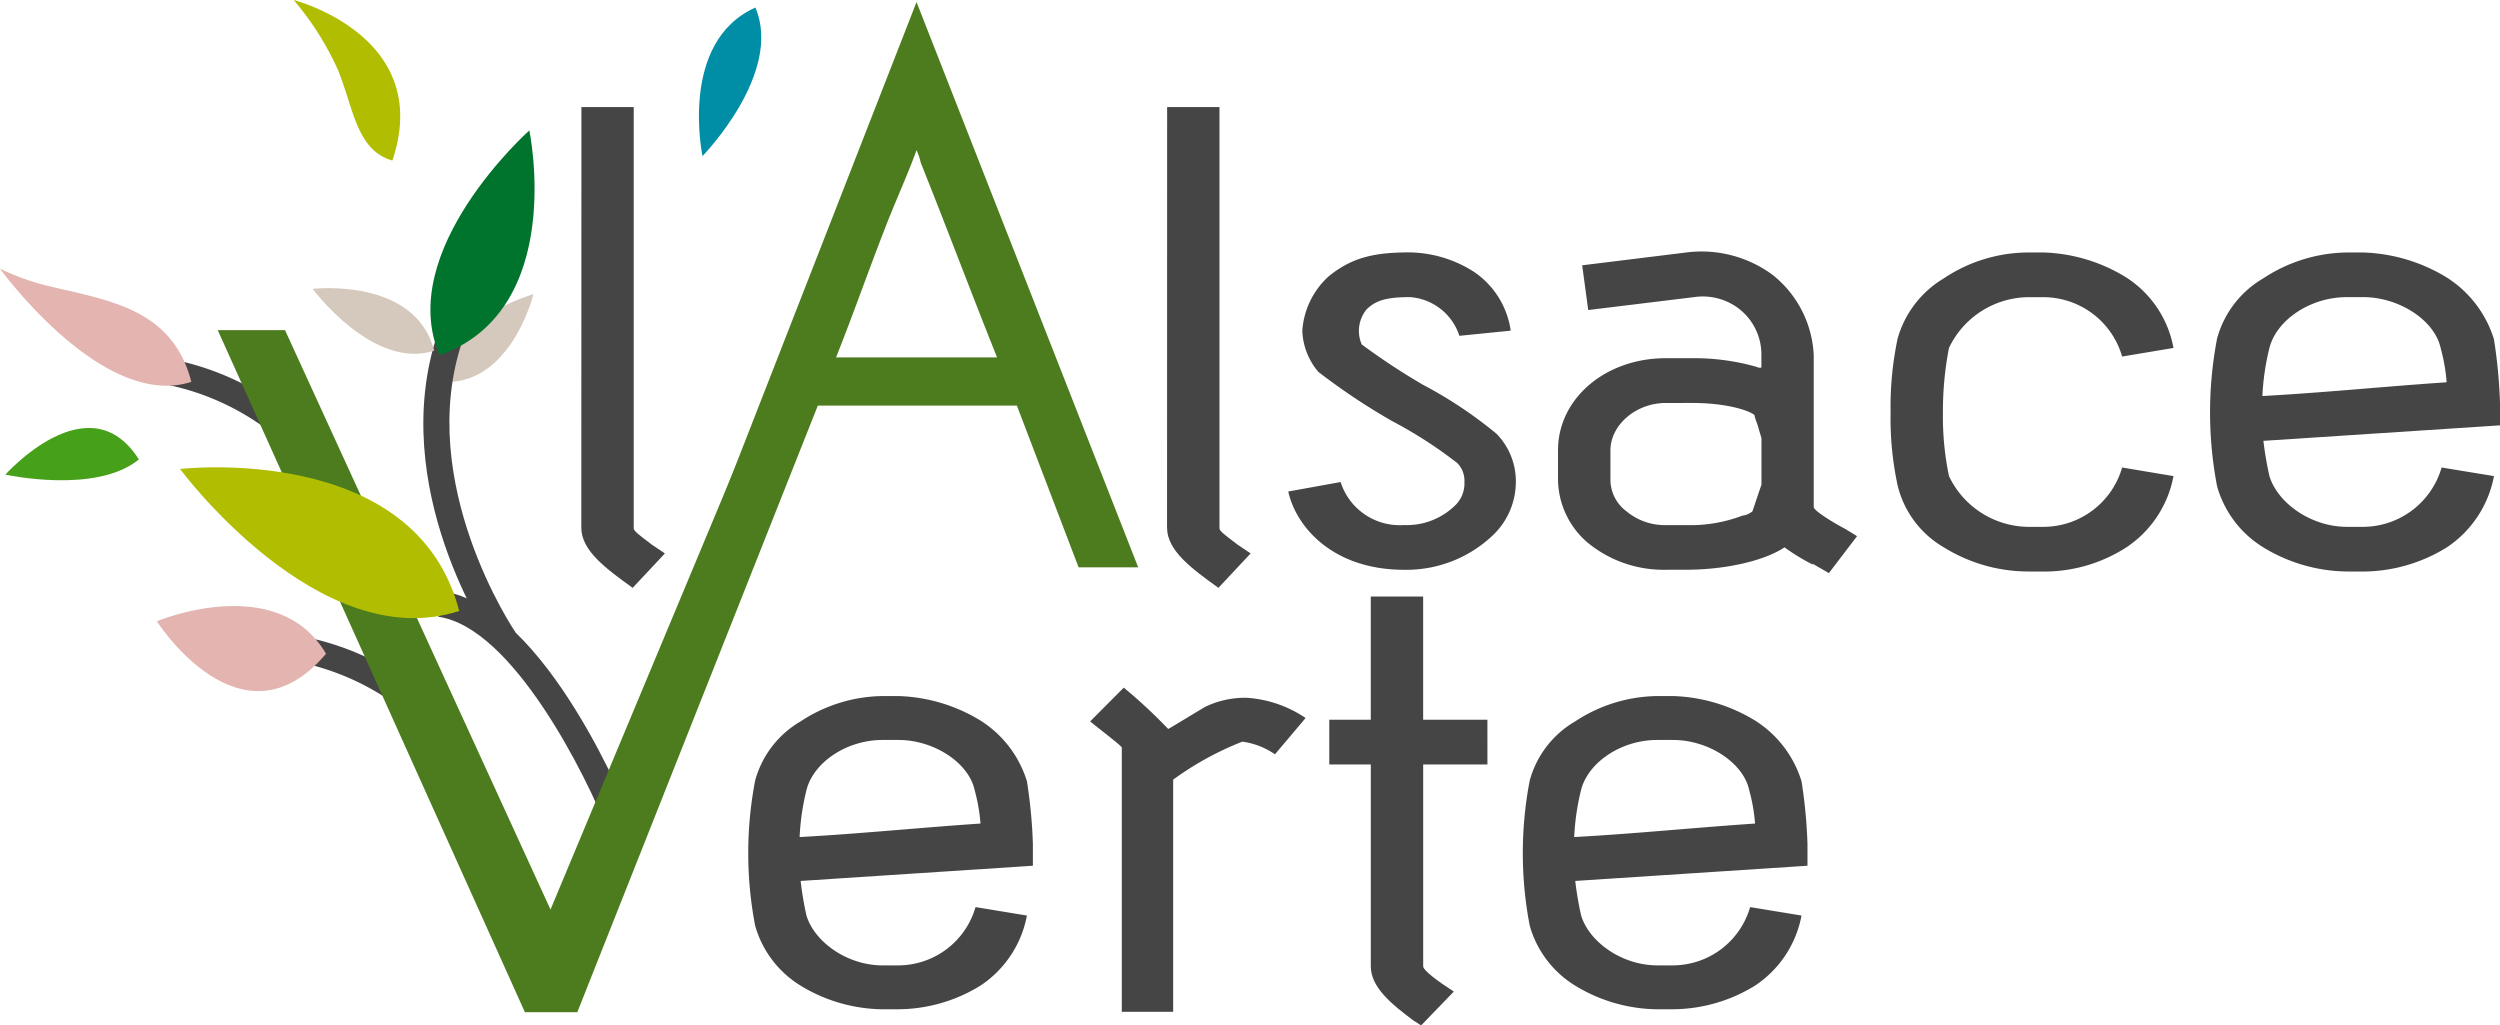
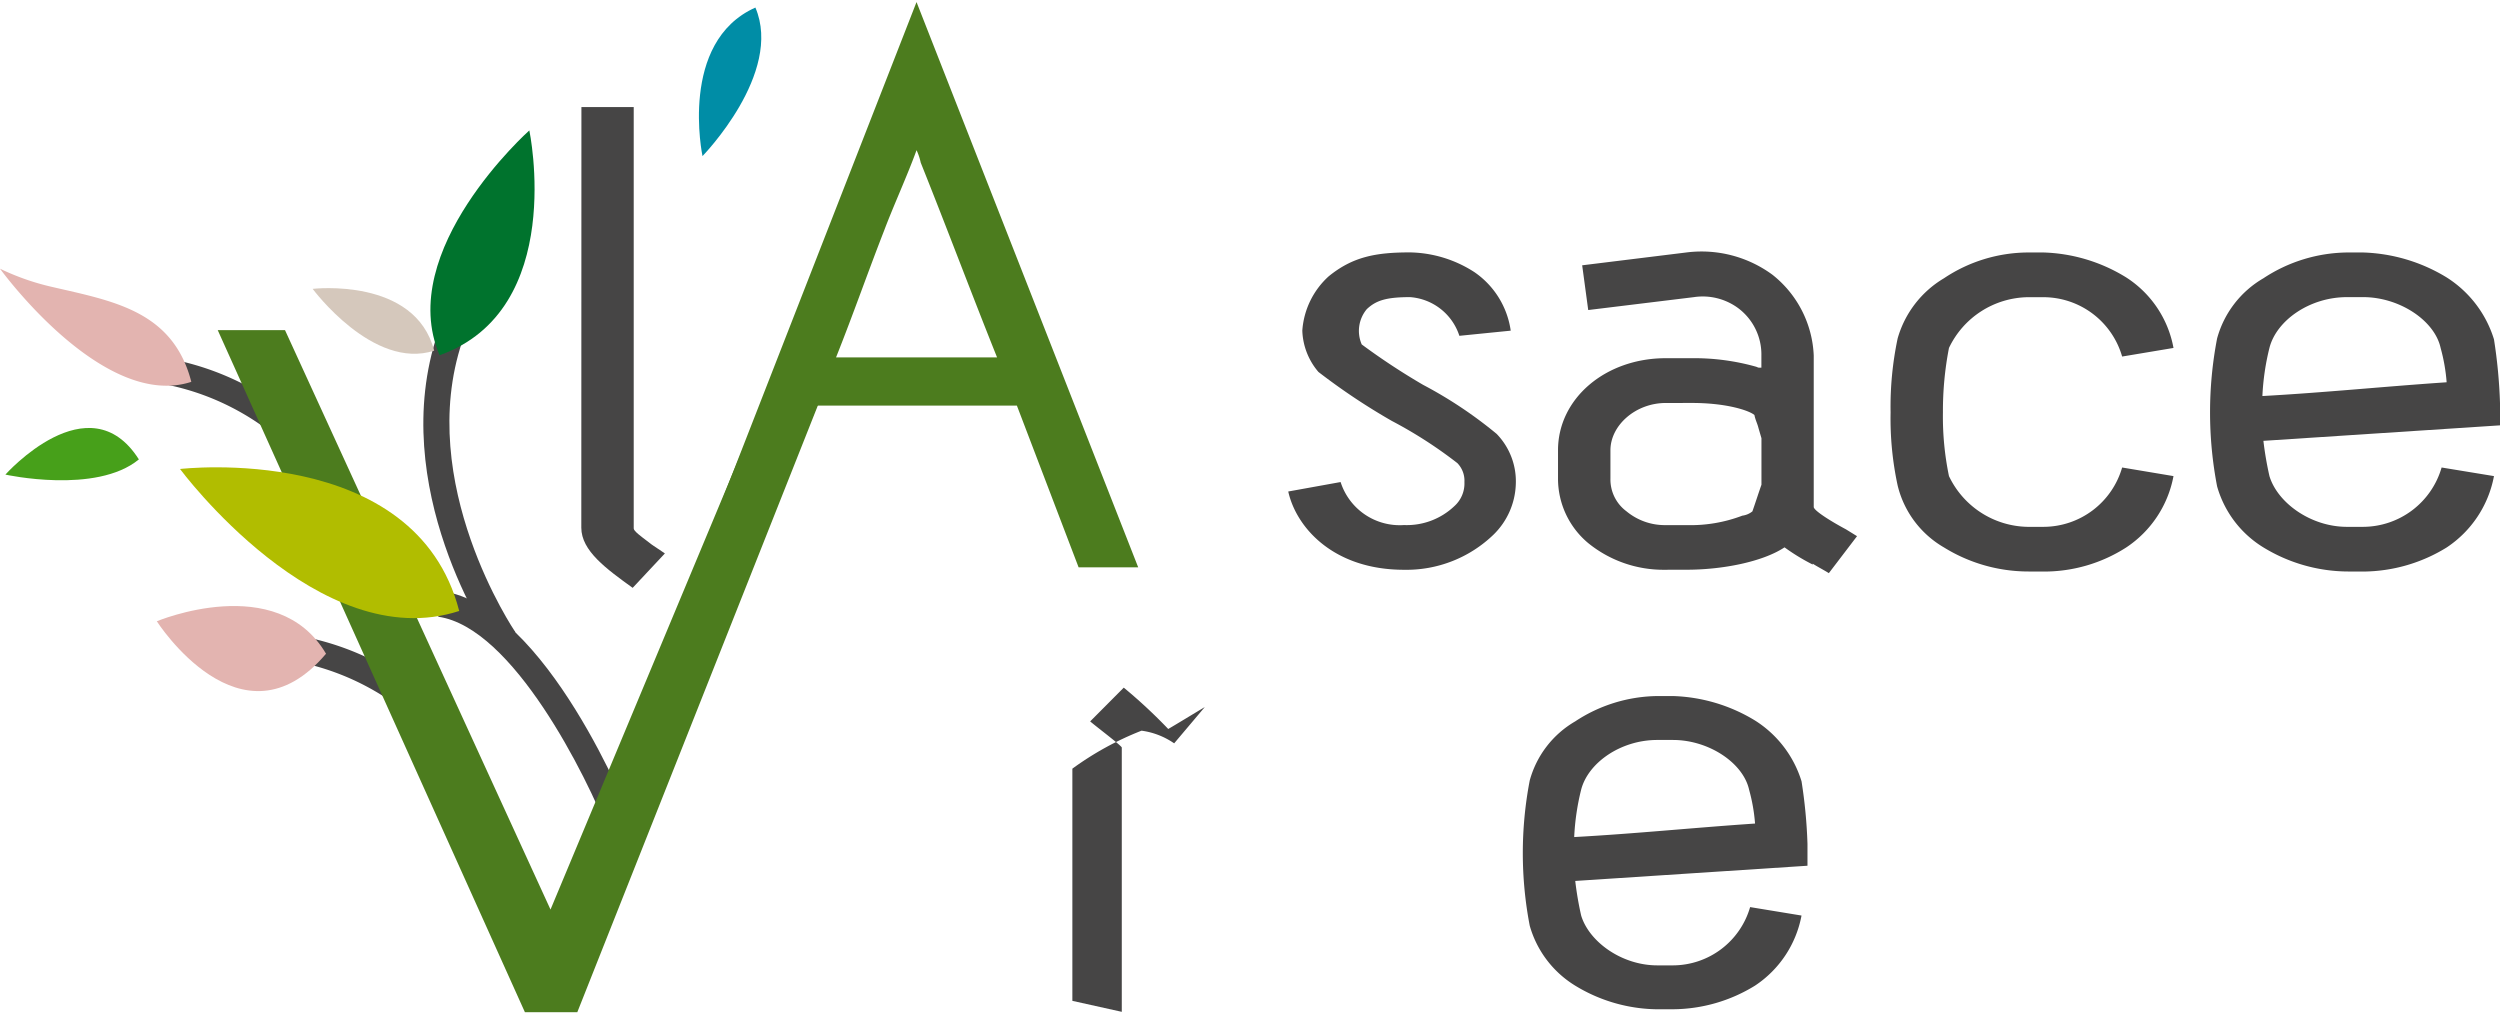
<svg xmlns="http://www.w3.org/2000/svg" width="182.867" height="75">
  <g data-name="Groupe 16117">
    <g data-name="Groupe 16117">
-       <path data-name="Tracé 25671" d="M39.02 21.516s-6.763 1.956-6.945 6.4c5.251.548 6.945-6.4 6.945-6.4z" fill="#d5c8bc" />
-     </g>
+       </g>
    <g data-name="Groupe 16118">
      <path data-name="Tracé 25672" d="M32.191 54.53a18.429 18.429 0 00-10.389-6.11l.345-1.861a20.022 20.022 0 0111.549 6.823z" fill="#464545" />
    </g>
    <g data-name="Groupe 16119">
      <path data-name="Tracé 25673" d="M22.554 34.241a18.429 18.429 0 00-10.389-6.11l.345-1.861a20.021 20.021 0 0111.549 6.823z" fill="#464545" />
    </g>
    <g data-name="Groupe 16120">
      <path data-name="Tracé 25674" d="M44.533 60.927c-1.619-4.137-7.017-15.041-12.476-15.814l.265-1.874c7.668 1.085 13.72 16.349 13.974 17z" fill="#464545" />
    </g>
    <g data-name="Groupe 16121">
      <path data-name="Tracé 25675" d="M60.203 28.703L42.227 74.041h-3.831L15.927 24.15h4.921l19.42 42.381 14.459-34.626z" fill="#4c7c1e" />
    </g>
    <g data-name="Groupe 16122">
-       <path data-name="Tracé 25676" d="M21.48 0a21.354 21.354 0 013.231 5.095c1.158 2.812 1.35 5.886 3.988 6.648C31.781 2.636 21.48 0 21.48 0z" fill="#b1bd00" />
-     </g>
+       </g>
    <g data-name="Groupe 16123">
      <path data-name="Tracé 25677" d="M36.14 47.319c-.324-.472-7.9-11.691-4.119-22.958l1.794.6c-3.486 10.38 3.811 21.175 3.885 21.283z" fill="#464545" />
    </g>
    <g data-name="Groupe 16124">
      <path data-name="Tracé 25678" d="M11.47 45.444s6.189 9.691 12.378 2.375c-3.576-6.073-12.378-2.375-12.378-2.375z" fill="#e3b4b0" />
    </g>
    <g data-name="Groupe 16125">
      <path data-name="Tracé 25679" d="M13.168 34.305s10.167 13.726 20.421 10.386c-3.186-12.407-20.421-10.386-20.421-10.386z" fill="#b1bd00" />
    </g>
    <g data-name="Groupe 16126">
      <path data-name="Tracé 25680" d="M0 19.654s7.515 10.388 13.994 8.277c-1.341-5.221-5.782-5.917-10.212-6.95A17.868 17.868 0 010 19.654z" fill="#e3b4b0" />
    </g>
    <g data-name="Groupe 16127">
      <path data-name="Tracé 25681" d="M38.719 9.539s-9.852 8.787-6.564 16.445c9.33-3.321 6.564-16.445 6.564-16.445z" fill="#00732d" />
    </g>
    <g data-name="Groupe 16128">
      <path data-name="Tracé 25682" d="M22.869 21.129s4.426 5.975 8.889 4.521c-1.387-5.401-8.889-4.521-8.889-4.521z" fill="#d5c8bc" />
    </g>
    <g data-name="Groupe 16129">
      <path data-name="Tracé 25683" d="M.394 34.715s6.637 1.466 9.764-1.111C6.509 27.846.394 34.715.394 34.715z" fill="#47a01a" />
    </g>
    <g data-name="Groupe 16130">
      <path data-name="Tracé 25684" d="M51.386 11.417s5.917-6.06 3.869-10.864c-5.634 2.516-3.869 10.864-3.869 10.864z" fill="#008da6" />
    </g>
    <g data-name="Groupe 16131">
-       <path data-name="Tracé 25685" d="M64.562 73.826a11.735 11.735 0 01-6-1.729 7.555 7.555 0 01-3.325-4.385 28.139 28.139 0 010-10.622 7.2 7.2 0 013.325-4.323 11.126 11.126 0 016-1.853h1.156a12.209 12.209 0 016 1.791 8.05 8.05 0 013.4 4.446 36.707 36.707 0 01.434 4.57v1.605l-16.988 1.112a24.1 24.1 0 00.427 2.533c.579 1.914 2.964 3.644 5.566 3.644h1.156a5.894 5.894 0 005.644-4.264l3.759.618a7.884 7.884 0 01-3.4 5.126 11.536 11.536 0 01-6 1.729zm0-19.7c-2.674 0-5.06 1.668-5.566 3.644a17.542 17.542 0 00-.506 3.458c4.482-.247 8.675-.679 13.229-.988a12.8 12.8 0 00-.434-2.47c-.434-1.976-2.963-3.644-5.566-3.644z" fill="#464545" />
-     </g>
+       </g>
    <g data-name="Groupe 16132">
-       <path data-name="Tracé 25686" d="M82.055 74.012v-19.33c0-.123-1.807-1.482-2.313-1.914l2.458-2.47a37.842 37.842 0 013.252 3.025c.434-.247 1.952-1.173 2.675-1.605a6.718 6.718 0 013.036-.679 8.653 8.653 0 014.337 1.482l-2.241 2.655a5.478 5.478 0 00-2.386-.926 22.5 22.5 0 00-5.06 2.779v16.983z" fill="#464545" />
+       <path data-name="Tracé 25686" d="M82.055 74.012v-19.33c0-.123-1.807-1.482-2.313-1.914l2.458-2.47a37.842 37.842 0 013.252 3.025c.434-.247 1.952-1.173 2.675-1.605l-2.241 2.655a5.478 5.478 0 00-2.386-.926 22.5 22.5 0 00-5.06 2.779v16.983z" fill="#464545" />
    </g>
    <g data-name="Groupe 16133">
-       <path data-name="Tracé 25687" d="M108.801 55.917h-4.7v14.76c0 .309 1.084 1.111 2.241 1.853l-2.386 2.471c-.144-.062-.361-.247-.506-.309-1.662-1.234-3.181-2.47-3.181-4.014v-14.76h-3.036v-3.272h3.035v-9.011h3.831v9.011h4.7z" fill="#464545" />
-     </g>
+       </g>
    <g data-name="Groupe 16134">
      <path data-name="Tracé 25688" d="M121.221 73.826a11.731 11.731 0 01-6-1.729 7.552 7.552 0 01-3.326-4.385 28.121 28.121 0 010-10.622 7.191 7.191 0 013.326-4.323 11.122 11.122 0 016-1.853h1.156a12.208 12.208 0 016 1.791 8.051 8.051 0 013.4 4.446 36.7 36.7 0 01.434 4.57v1.605l-16.987 1.112a23.925 23.925 0 00.433 2.532c.579 1.914 2.964 3.644 5.567 3.644h1.156a5.894 5.894 0 005.636-4.263l3.759.618a7.884 7.884 0 01-3.4 5.126 11.534 11.534 0 01-6 1.729zm0-19.7c-2.674 0-5.06 1.668-5.567 3.644a17.589 17.589 0 00-.506 3.458c4.482-.247 8.675-.679 13.228-.988a12.8 12.8 0 00-.434-2.47c-.434-1.976-2.963-3.644-5.566-3.644z" fill="#464545" />
    </g>
    <g data-name="Groupe 16135">
      <path data-name="Tracé 25689" d="M83.255 41.497h-4.359l-4.514-11.829H59.774c-1.53 3.724-3.449 8.036-4.825 11.826h-4.047L67.041.15zM72.932 26.142c-1.988-4.966-3.595-9.278-5.583-14.244a4.272 4.272 0 00-.306-.914c-.688 1.894-1.682 4.051-2.371 5.88-1.224 3.136-2.218 6.011-3.518 9.278z" fill="#4c7c1e" />
    </g>
    <g data-name="Groupe 16136">
-       <path data-name="Tracé 25690" d="M85.372 7.832h3.829v30.826c0 .189.516.566 1.1 1.007.221.188.442.314.81.566.074.063.294.188.368.252l-2.357 2.516c-1.915-1.384-3.756-2.705-3.756-4.4z" fill="#464545" />
-     </g>
+       </g>
    <g data-name="Groupe 16137">
      <path data-name="Tracé 25691" d="M42.529 7.832h3.826v30.826c0 .189.516.566 1.1 1.007.221.188.442.314.81.566.074.063.295.188.369.252l-2.357 2.516c-1.915-1.384-3.756-2.705-3.756-4.4z" fill="#464545" />
    </g>
    <g data-name="Groupe 16138">
      <path data-name="Tracé 25692" d="M94.231 35.952l3.83-.692a4.539 4.539 0 004.639 3.146 5.053 5.053 0 003.682-1.384 2.229 2.229 0 00.736-1.762 1.845 1.845 0 00-.516-1.384 32.274 32.274 0 00-4.787-3.083 47.21 47.21 0 01-5.376-3.586 4.893 4.893 0 01-1.179-3.02 5.913 5.913 0 011.915-3.963c1.768-1.447 3.461-1.762 5.965-1.762a8.938 8.938 0 014.713 1.447 6.253 6.253 0 012.651 4.278l-3.756.377a4.1 4.1 0 00-3.606-2.83c-1.768 0-2.5.252-3.167.881a2.48 2.48 0 00-.368 2.58 48.888 48.888 0 004.492 2.957 31.394 31.394 0 015.376 3.586 4.986 4.986 0 011.4 3.712 5.394 5.394 0 01-1.62 3.649 9.173 9.173 0 01-6.554 2.579c-5.159-.001-7.881-3.084-8.47-5.726z" fill="#464545" />
    </g>
    <g data-name="Groupe 16139">
      <path data-name="Tracé 25693" d="M121.774 41.677a8.73 8.73 0 01-5.6-1.95 6.136 6.136 0 01-2.21-4.718v-2.077c0-3.775 3.462-6.731 7.88-6.731h1.915a16.644 16.644 0 014.713.629c.147.063.147.063.221.063h.147v-.881a4.231 4.231 0 00-1.767-3.523 4.368 4.368 0 00-3.167-.755l-7.733.944-.442-3.272 7.659-.944a8.755 8.755 0 016.26 1.636 7.947 7.947 0 013.019 5.913v11.072c0 .252 1.179 1.006 2.357 1.636l.81.5-2.062 2.705c-.295-.189-.883-.5-1.179-.692v.063a14.921 14.921 0 01-2.062-1.258c-1.62 1.07-4.566 1.636-7.144 1.636zm.074-12.2c-2.21 0-4.05 1.636-4.05 3.46v2.077a2.9 2.9 0 001.178 2.391 4.394 4.394 0 002.8 1.006h1.62a10.643 10.643 0 004.05-.692 1.47 1.47 0 00.737-.314c.22-.629.442-1.321.662-1.95v-3.4l-.221-.755c-.074-.315-.221-.566-.294-.944-.369-.315-1.989-.881-4.566-.881z" fill="#464545" />
    </g>
    <g data-name="Groupe 16140">
      <path data-name="Tracé 25694" d="M148.306 41.803a11.749 11.749 0 01-6.112-1.761 7.184 7.184 0 01-3.387-4.53 23.169 23.169 0 01-.516-5.347 24.109 24.109 0 01.516-5.41 7.5 7.5 0 013.387-4.4 11.139 11.139 0 016.112-1.887h1.179a12.175 12.175 0 016.038 1.824 7.79 7.79 0 013.461 5.159l-3.756.629a6 6 0 00-5.744-4.341h-1.179a6.5 6.5 0 00-5.744 3.712 24.128 24.128 0 00-.442 4.719 21.332 21.332 0 00.442 4.655 6.5 6.5 0 005.744 3.712h1.179a6 6 0 005.744-4.341l3.756.629a8.027 8.027 0 01-3.461 5.222 11.116 11.116 0 01-6.038 1.761z" fill="#464545" />
    </g>
    <g data-name="Groupe 16141">
      <path data-name="Tracé 25695" d="M171.673 41.803a11.947 11.947 0 01-6.112-1.761 7.69 7.69 0 01-3.387-4.467 28.642 28.642 0 010-10.82 7.325 7.325 0 013.387-4.4 11.327 11.327 0 016.112-1.887h1.179a12.445 12.445 0 016.112 1.824 8.212 8.212 0 013.462 4.53 37.463 37.463 0 01.441 4.655v1.636l-17.306 1.133a24.379 24.379 0 00.442 2.579c.589 1.95 3.019 3.712 5.67 3.712h1.179a6 6 0 005.744-4.341l3.83.629a8.034 8.034 0 01-3.462 5.222 11.75 11.75 0 01-6.112 1.761zm0-20.069c-2.725 0-5.155 1.7-5.67 3.712a17.923 17.923 0 00-.516 3.523c4.566-.252 8.838-.692 13.477-1.007a13.071 13.071 0 00-.442-2.517c-.442-2.013-3.019-3.712-5.67-3.712z" fill="#464545" />
    </g>
  </g>
</svg>